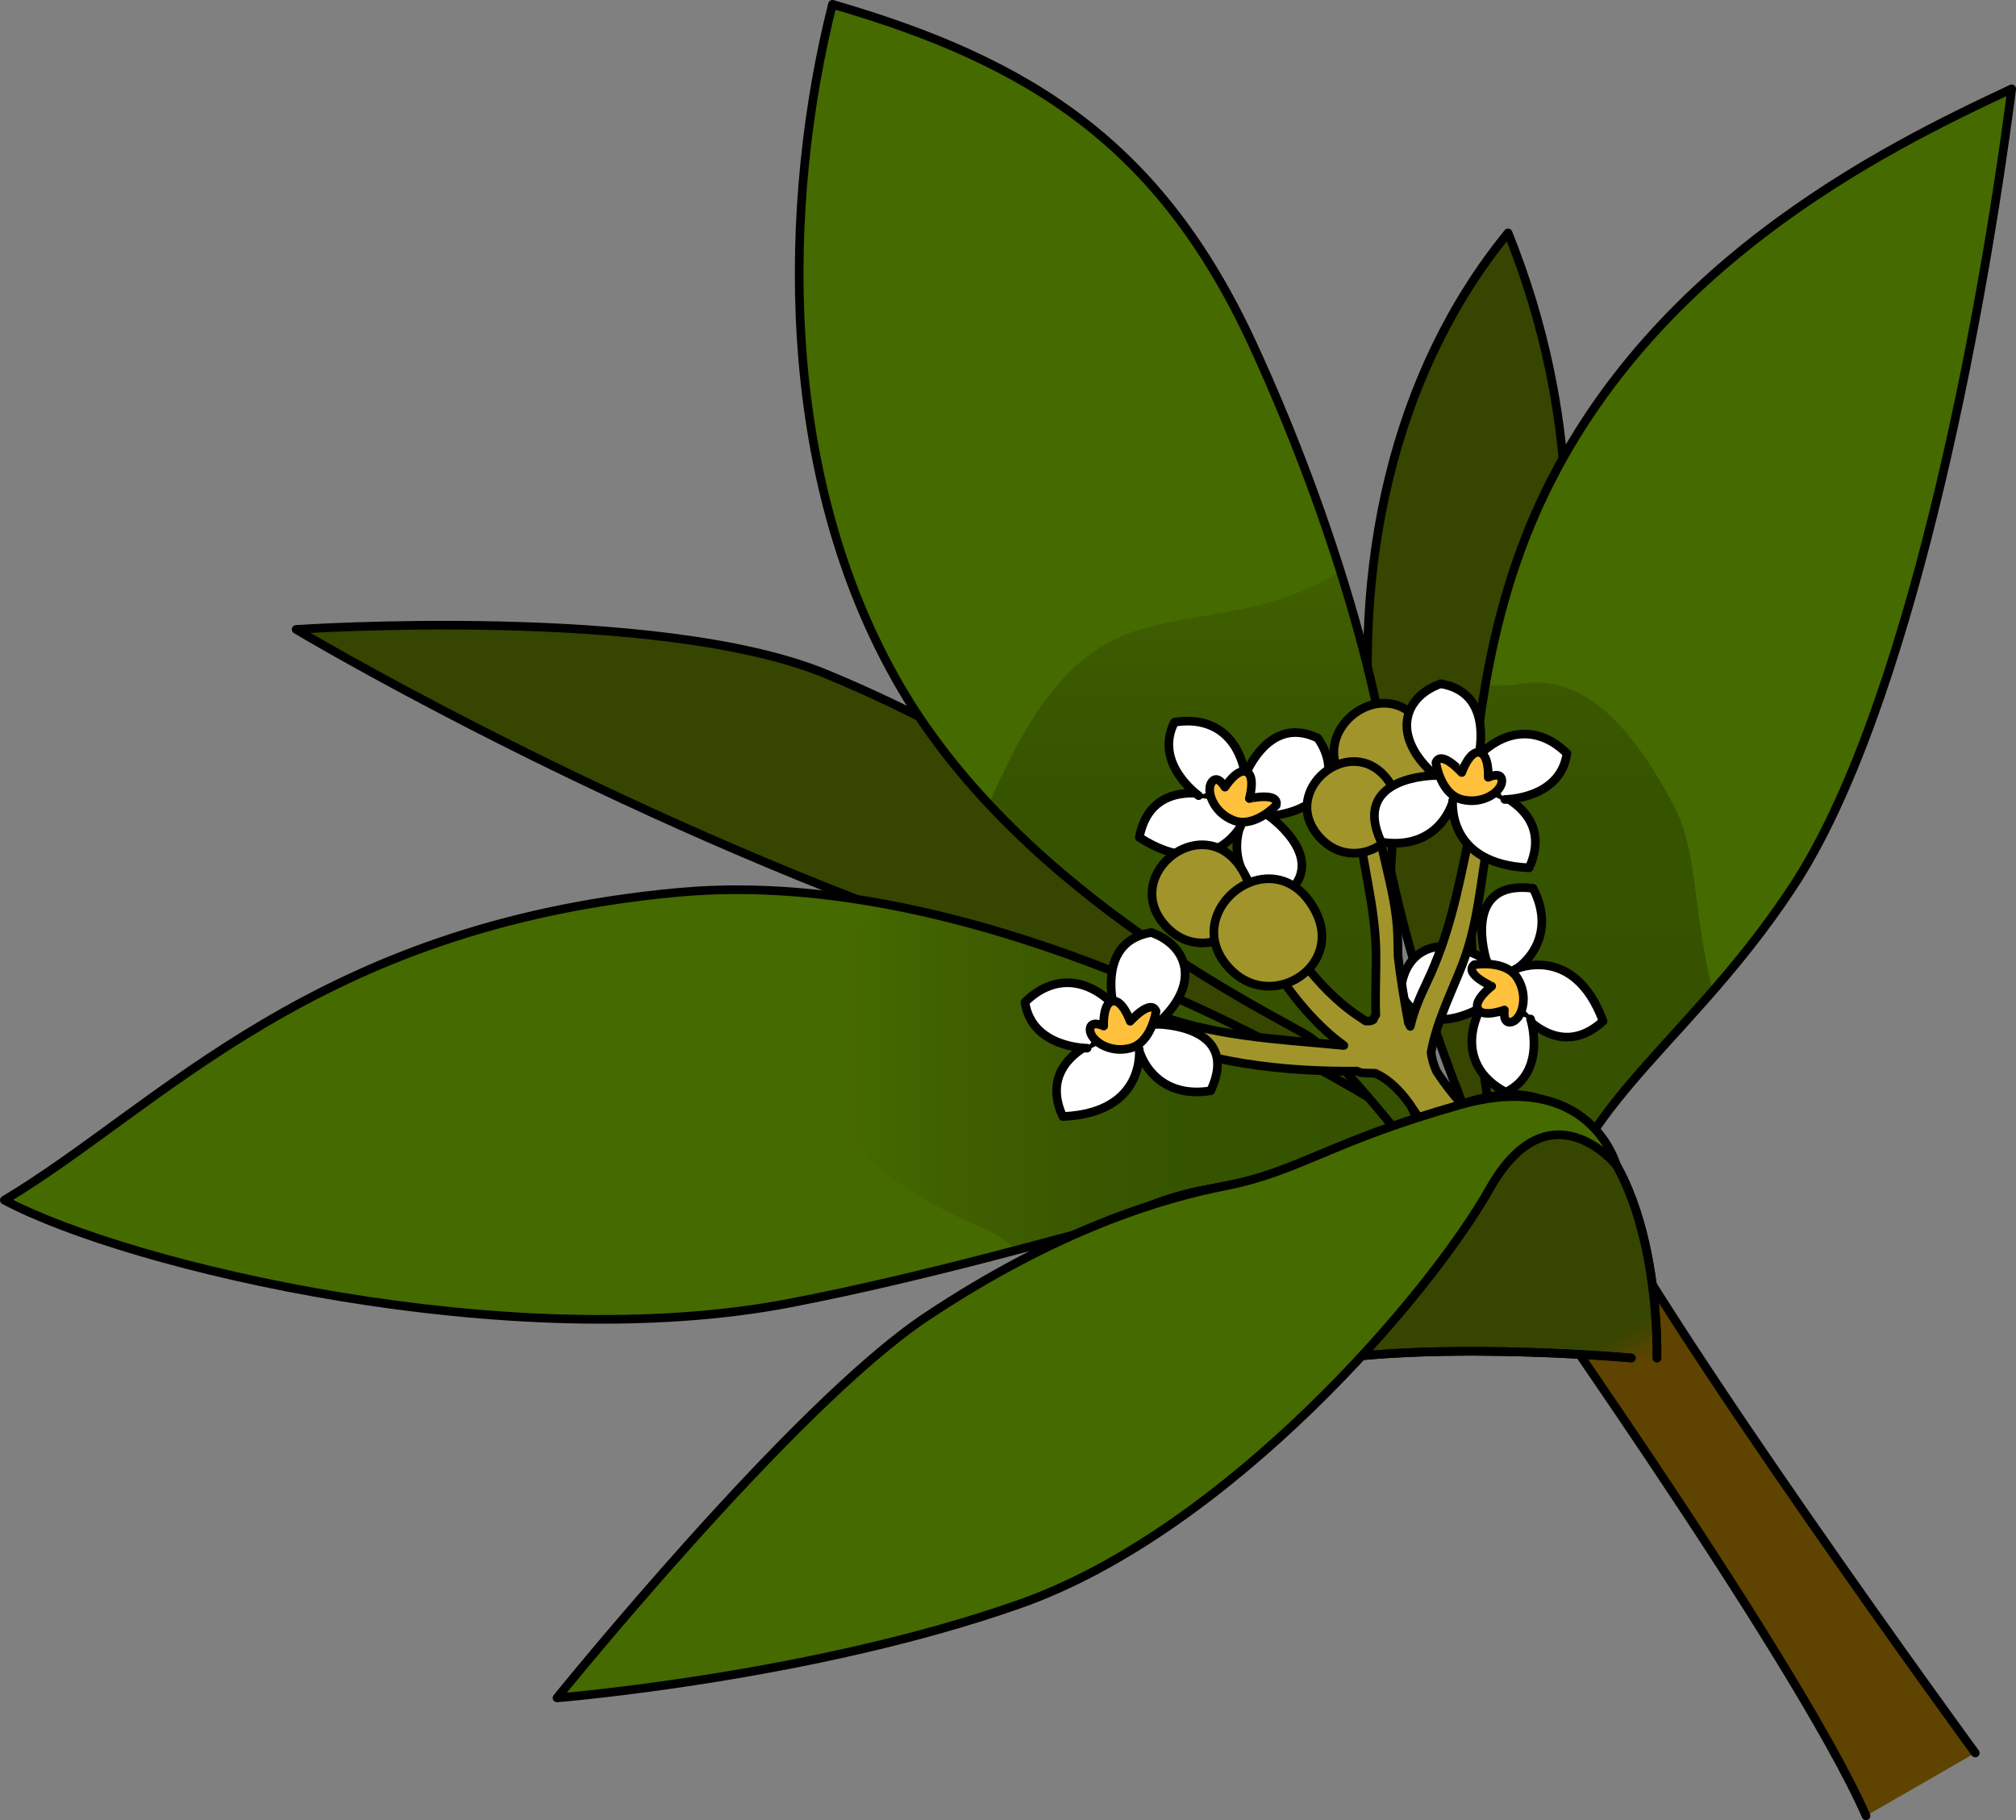
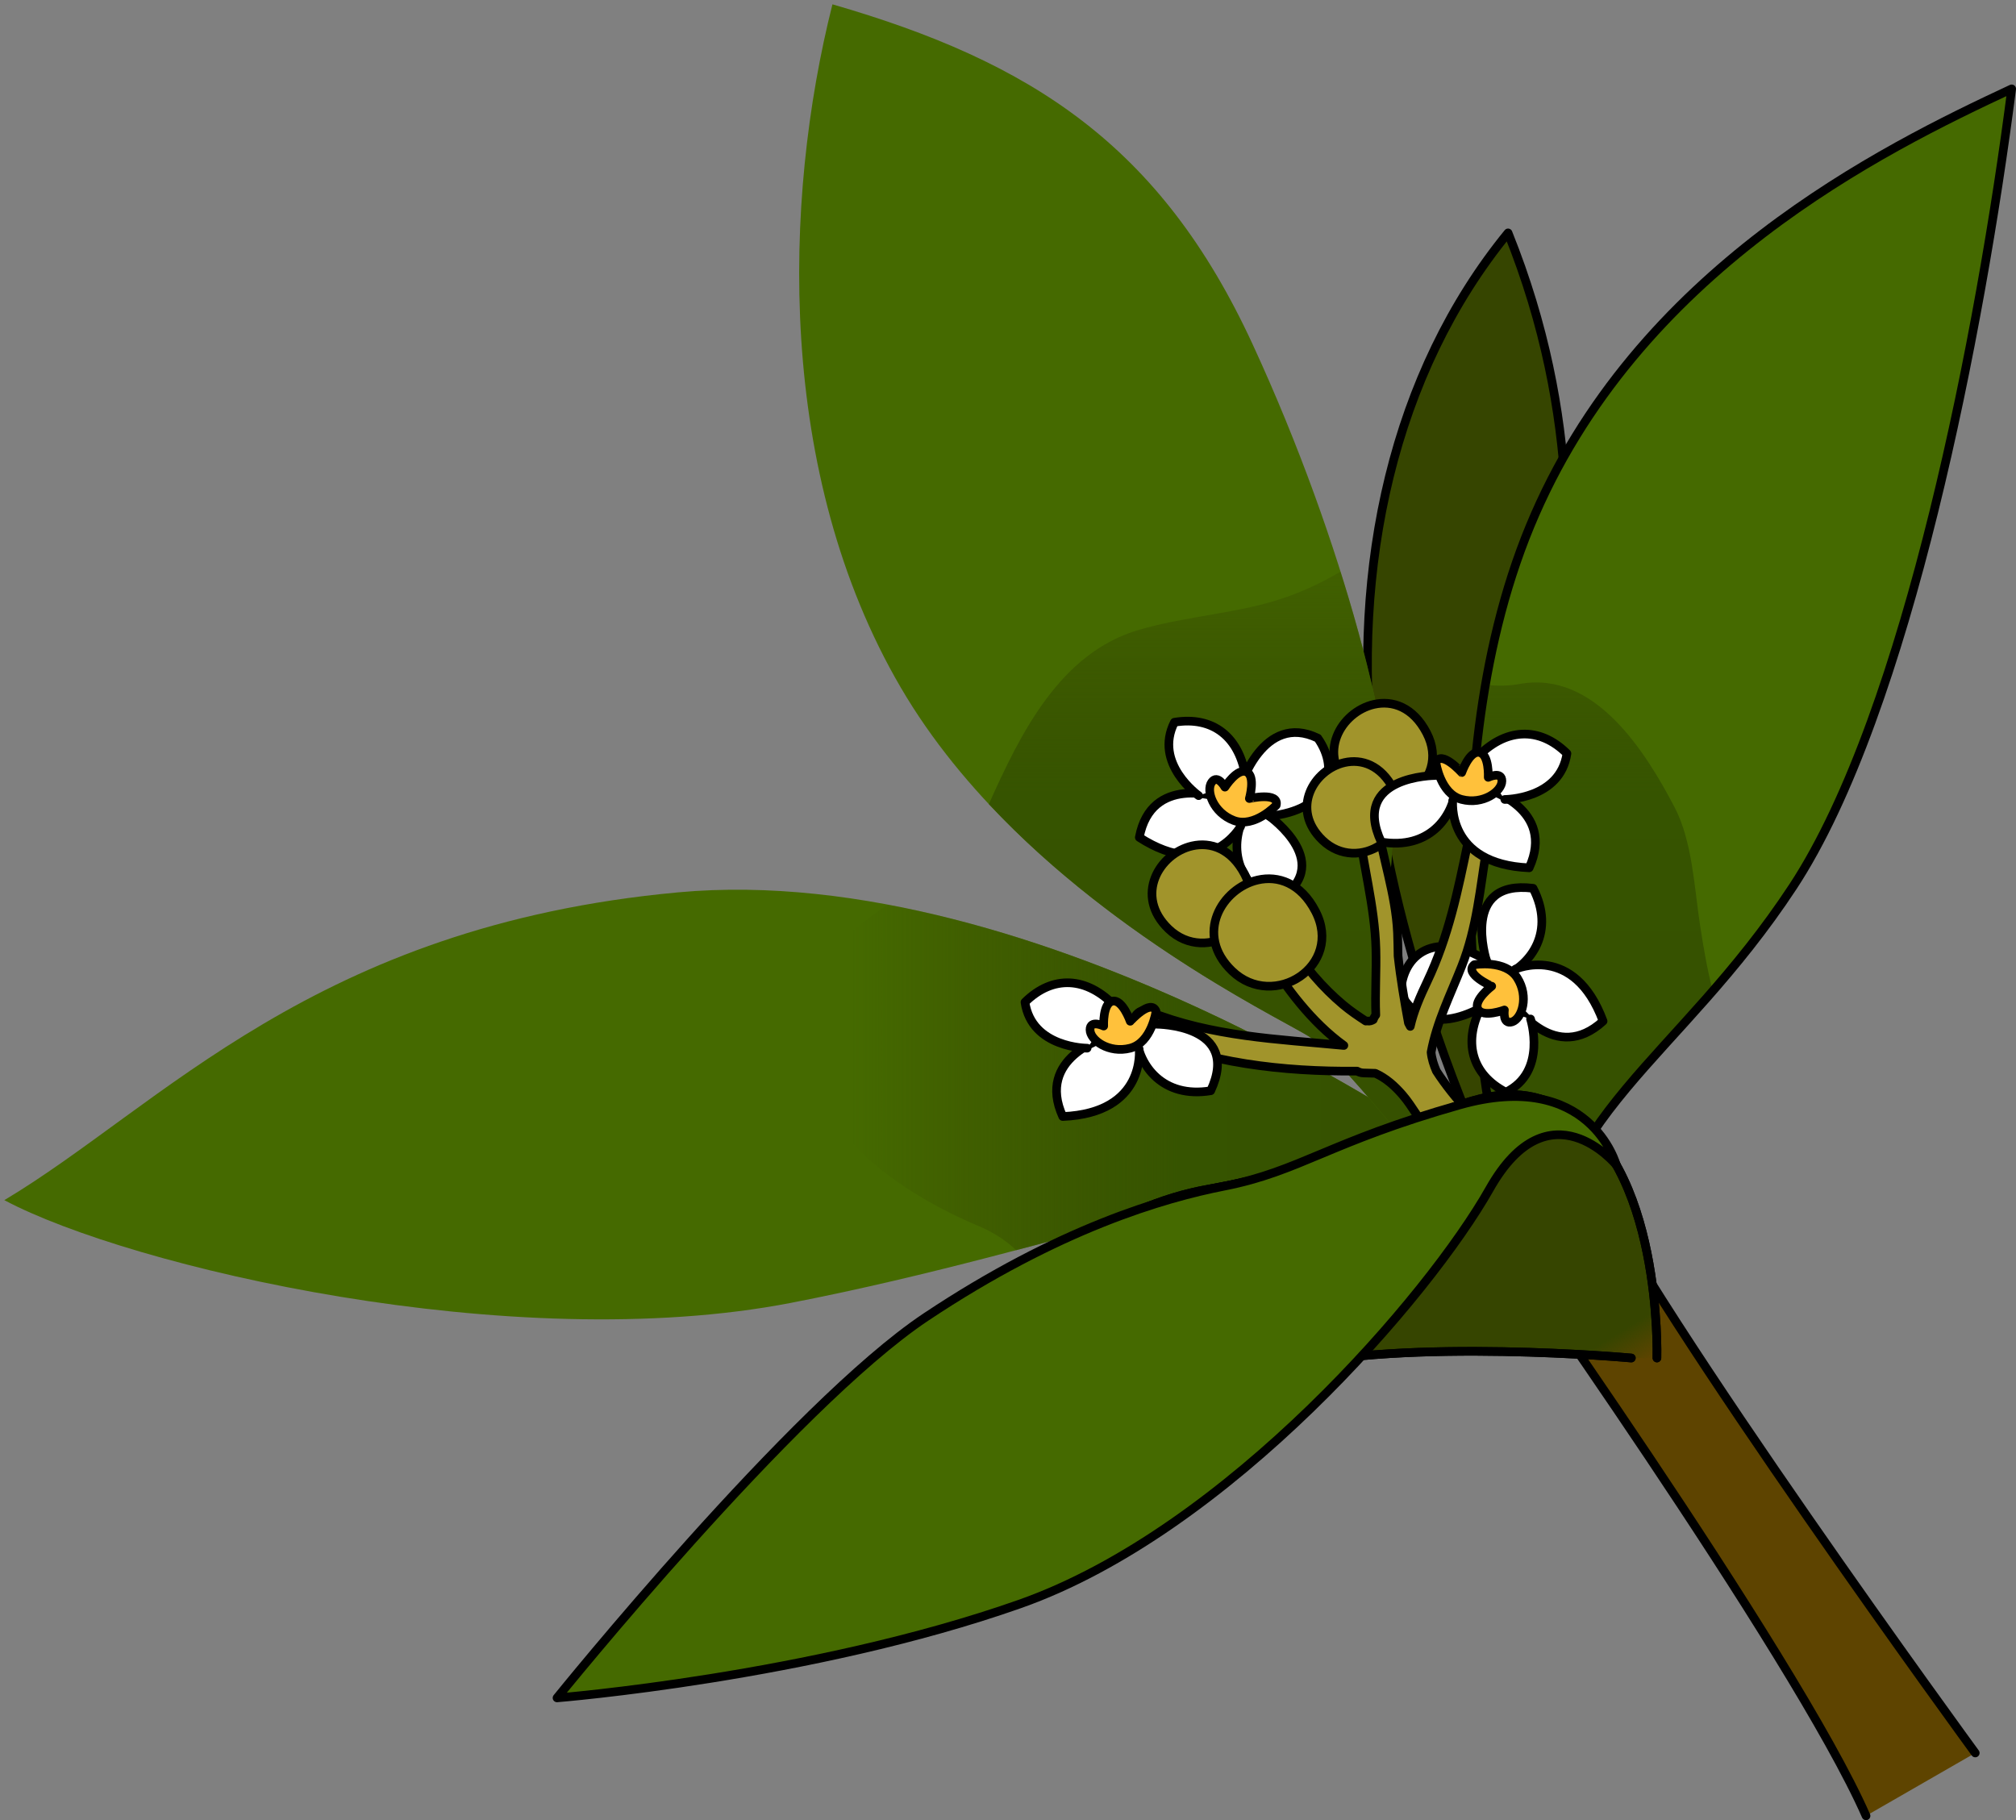
<svg xmlns="http://www.w3.org/2000/svg" version="1.1" id="Layer_1" x="0px" y="0px" width="233.037px" height="210.403px" viewBox="0 0 233.037 210.403" enable-background="new 0 0 233.037 210.403" xml:space="preserve">
  <rect x="0" y="0" width="233.037" height="210.403" fill="#808080" stroke="none" />
  <g>
    <path fill="#5E4400" stroke="#000000" stroke-linecap="round" stroke-linejoin="round" stroke-miterlimit="10" d="M228.327,202.638   c0,0-36.722-50.276-44.981-67.453c-6.886,1.17-11.65,5.766-11.65,5.766s35.807,50.253,44.006,68.952" />
-     <path fill="#364500" stroke="#000000" stroke-linecap="round" stroke-linejoin="round" stroke-miterlimit="10" d="M163.547,130.21   c0,0-24.481-34.354-68.113-52.319c-19.359-7.972-61.203-5.134-61.203-5.134s32.575,19.543,72.653,34.154   s43.831,13.427,54.294,26.654" />
    <path fill="#364500" stroke="#000000" stroke-linecap="round" stroke-linejoin="round" stroke-miterlimit="10" d="M171.163,132.531   c0,0-9.872-21.309-12.438-44.209c-2.566-22.902,2.368-45.212,15.597-61.401c8.616,21.422,7.107,39.669,5.726,52.806   s-6.909,37.025-7.699,41.764s2.942,13.227,2.942,13.227" />
    <path fill="#456A00" d="M168.654,133.505c0,0-48.206-34.236-90.279-30.351C36.303,107.04,18.622,127.919,0.5,138.733   c14.506,7.713,58.756,18.108,90.926,11.874c32.169-6.233,58.981-17.372,75.605-15.185" />
    <linearGradient id="SVGID_1_" gradientUnits="userSpaceOnUse" x1="169.109" y1="124.543" x2="98.432" y2="124.543">
      <stop offset="0" style="stop-color:#365100" />
      <stop offset="0.464" style="stop-color:#365400" />
      <stop offset="1" style="stop-color:#364500;stop-opacity:0" />
    </linearGradient>
    <path fill="url(#SVGID_1_)" d="M102.619,104.569c-3.295,2.288-6.524,4.745-9,7.903c-1.492,1.903-2.363,5.15-1.465,8.607   c2.654,10.21,11.654,16.729,21.046,20.684c1.62,0.683,3.077,1.615,4.254,2.756c20.563-5.402,37.68-10.662,49.577-9.097l1.623-1.917   C168.654,133.505,137.008,111.033,102.619,104.569z" />
-     <path fill="none" stroke="#000000" stroke-linecap="round" stroke-linejoin="round" stroke-miterlimit="10" d="M168.654,133.505   c0,0-48.206-34.236-90.279-30.351C36.303,107.04,18.622,127.919,0.5,138.733c14.506,7.713,58.756,18.108,90.926,11.874   c32.169-6.233,58.981-17.372,75.605-15.185" />
    <g>
      <path fill="#456A00" d="M160.981,130.21c0,0-6.714-8.291-9.478-10.266s-32.971-15.795-47.383-40.474S90.5,23.205,96.225,0.5    c22.901,6.625,37.906,16.189,48.567,39.289c10.661,23.1,16.586,46.79,16.189,56.859s-1.976,18.757-0.988,22.508    s3.554,9.674,3.554,9.674" />
      <linearGradient id="SVGID_2_" gradientUnits="userSpaceOnUse" x1="138.928" y1="123.662" x2="138.928" y2="54.661">
        <stop offset="0" style="stop-color:#365100" />
        <stop offset="0.464" style="stop-color:#365400" />
        <stop offset="1" style="stop-color:#364500;stop-opacity:0" />
      </linearGradient>
      <path fill="url(#SVGID_2_)" d="M160.981,96.648c0.243-6.168-1.89-17.449-6.026-30.572c-2.926,1.75-6.09,3.078-9.476,3.894    c-4.556,1.097-9.29,1.522-13.793,2.827c-9.157,2.652-13.73,11.994-17.378,20.148c15.203,16.246,34.983,25.42,37.195,27    c2.764,1.975,9.478,10.266,9.478,10.266l2.565-1.381c0,0-2.566-5.923-3.554-9.674S160.585,106.717,160.981,96.648z" />
-       <path fill="none" stroke="#000000" stroke-linecap="round" stroke-linejoin="round" stroke-miterlimit="10" d="M160.981,130.21    c0,0-6.714-8.291-9.478-10.266s-32.971-15.795-47.383-40.474S90.5,23.205,96.225,0.5c22.901,6.625,37.906,16.189,48.567,39.289    c10.661,23.1,16.586,46.79,16.189,56.859s-1.976,18.757-0.988,22.508s3.554,9.674,3.554,9.674" />
    </g>
    <g>
      <path fill="#456A00" d="M174.889,146.893c0,0-0.789-9.872-1.776-13.82s-8.491-42.645,3.75-72.259    c12.241-29.615,40.867-43.632,55.675-50.542c-3.554,27.64-12.043,72.062-25.271,92.2s-28.627,26.652-28.824,46.593" />
      <linearGradient id="SVGID_3_" gradientUnits="userSpaceOnUse" x1="183.965" y1="123.662" x2="183.965" y2="54.662">
        <stop offset="0" style="stop-color:#365100" />
        <stop offset="0.464" style="stop-color:#365400" />
        <stop offset="1" style="stop-color:#364500;stop-opacity:0" />
      </linearGradient>
      <path fill="url(#SVGID_3_)" d="M196.523,107.002c-0.665-4.33-0.896-9.746-2.936-13.653c-3.375-6.464-9.238-15.843-17.888-14.289    c-1.347,0.242-2.695,0.266-3.982,0.08c-4.37,25.255,0.603,50.767,1.395,53.933c0.987,3.948,1.776,13.82,1.776,13.82l3.554,2.171    c0.151-15.344,9.306-22.742,19.544-34.511C197.348,112.078,196.913,109.538,196.523,107.002z" />
      <path fill="none" stroke="#000000" stroke-linecap="round" stroke-linejoin="round" stroke-miterlimit="10" d="M174.889,146.893    c0,0-0.789-9.872-1.776-13.82s-8.491-42.645,3.75-72.259c12.241-29.615,40.867-43.632,55.675-50.542    c-3.554,27.64-12.043,72.062-25.271,92.2s-28.627,26.652-28.824,46.593" />
    </g>
    <g>
      <g>
        <path fill="#FFFFFF" stroke="#000000" stroke-linecap="round" stroke-linejoin="round" stroke-miterlimit="10" d="     M146.715,94.345c0,0,8.036,5.674,0.669,9.889c-5.041-2.44-5.111-7.165-3.402-10.112" />
        <path fill="#FFFFFF" stroke="#000000" stroke-linecap="round" stroke-linejoin="round" stroke-miterlimit="10" d="M143.41,95.527     c0,0-3.585,6.512-11.713,1.274c1.385-7.331,9.207-4.629,9.207-4.629" />
        <path fill="#FFFFFF" stroke="#000000" stroke-linecap="round" stroke-linejoin="round" stroke-miterlimit="10" d="     M138.555,91.974c0,0-5.229-3.693-2.799-8.484c4.403-0.735,7.591,1.648,8.269,6.579" />
        <path fill="#FFFFFF" stroke="#000000" stroke-linecap="round" stroke-linejoin="round" stroke-miterlimit="10" d="M143.36,91.01     c0,0,2.644-8.739,8.969-5.682c2.651,3.771,1.185,8.325-5.614,9.017" />
        <path fill="#FFC13B" stroke="#000000" stroke-linecap="round" stroke-linejoin="round" stroke-miterlimit="10" d="     M147.521,93.088c0,0-2.507,2.662-4.896,1.759s-3.254-3.445-2.565-4.421c0.688-0.974,1.532,0.563,1.532,0.563     s1.423-2.233,2.497-1.763c1.074,0.477,0.33,3.081,0.33,3.081S147.907,91.506,147.521,93.088z" />
      </g>
      <g>
        <path fill="#FFFFFF" stroke="#000000" stroke-linecap="round" stroke-linejoin="round" stroke-miterlimit="10" d="     M171.815,110.993c0,0-3.023-9.36,5.399-8.311c2.569,4.979-0.209,8.8-3.346,10.132" />
        <path fill="#FFFFFF" stroke="#000000" stroke-linecap="round" stroke-linejoin="round" stroke-miterlimit="10" d="     M175.17,112.034c0,0,6.776-3.059,10.136,6.006c-5.509,5.036-10.146-1.82-10.146-1.82" />
        <path fill="#FFFFFF" stroke="#000000" stroke-linecap="round" stroke-linejoin="round" stroke-miterlimit="10" d="     M176.921,117.79c0,0,1.969,6.091-2.851,8.465c-3.963-2.052-5.084-5.875-2.666-10.223" />
        <path fill="#FFFFFF" stroke="#000000" stroke-linecap="round" stroke-linejoin="round" stroke-miterlimit="10" d="M172.5,115.677     c0,0-7.358,5.402-10.585-0.84c0.142-4.606,4.047-7.367,9.9-3.845" />
        <path fill="#FFC13B" stroke="#000000" stroke-linecap="round" stroke-linejoin="round" stroke-miterlimit="10" d="     M170.417,111.517c0,0,3.604-0.627,4.973,1.529c1.37,2.156,0.536,4.709-0.6,5.076s-0.891-1.37-0.891-1.37s-2.476,0.934-3.054-0.09     c-0.574-1.021,1.586-2.661,1.586-2.661S169.16,112.551,170.417,111.517z" />
      </g>
      <path fill="#A1942B" stroke="#000000" stroke-linecap="round" stroke-linejoin="round" stroke-miterlimit="10" d="    M156.877,123.819c0.203,0.115,0.437,0.203,0.742,0.212c0.449,0.009,0.904,0.017,1.358,0.038c1.204,0.541,2.215,1.417,3.164,2.519    c0.595,0.689,1.1,1.482,1.62,2.259c3.286,5.703,8.028,14.89,12.092,20.17c1.725-1.038,5.449-6.188,7.221-7.15    c-4.973-5.904-12.849-11.553-17.041-18.061c-0.297-0.688-0.53-1.4-0.608-2.168c0.661-3.526,2.178-6.513,3.531-9.933    c1.761-4.446,2.144-9.094,2.909-13.772c0.229-1.404-1.869-2.033-2.17-0.597c-1.177,5.639-2.233,10.901-4.726,16.145    c-0.81,1.703-1.558,3.412-1.95,5.168c-0.069-0.135-0.146-0.263-0.212-0.397c-0.469-2.571-0.914-5.145-1.2-7.75    c-0.017-0.891-0.023-1.779-0.063-2.676c-0.203-4.472-1.799-8.828-2.443-13.243c-0.179-1.221-2.297-0.936-2.158,0.292    c0.563,4.98,1.976,9.812,2.104,14.839c0.066,2.574-0.112,5.111-0.012,7.62c-0.13,0.161-0.229,0.343-0.292,0.537    c-0.202,0.122-0.419,0.192-0.653,0.156c-0.079-0.012-0.144,0.001-0.216,0.003c-0.886-0.576-1.763-1.169-2.585-1.854    c-2.449-2.046-4.52-4.525-6.235-7.204c-1.05-1.635-3.616-0.16-2.615,1.529c2.129,3.593,5.184,7.669,8.902,10.351    c-7.704-0.743-15.267-1.006-22.621-3.954c-1.45-0.579-2.486,1.893-1.063,2.523C139.529,122.905,148.307,123.893,156.877,123.819z" />
      <g>
        <path fill="#FFFFFF" stroke="#000000" stroke-linecap="round" stroke-linejoin="round" stroke-miterlimit="10" d="     M133.698,118.395c0,0,9.837,0,6.251,7.691c-5.527,0.916-8.311-2.903-8.614-6.298" />
        <path fill="#FFFFFF" stroke="#000000" stroke-linecap="round" stroke-linejoin="round" stroke-miterlimit="10" d="     M131.68,121.267c0,0,0.828,7.388-8.832,7.798c-3.1-6.788,4.85-9.093,4.85-9.093" />
        <path fill="#FFFFFF" stroke="#000000" stroke-linecap="round" stroke-linejoin="round" stroke-miterlimit="10" d="     M125.663,121.165c0,0-6.4,0-7.181-5.315c3.172-3.141,7.155-3.032,10.548,0.606" />
-         <path fill="#FFFFFF" stroke="#000000" stroke-linecap="round" stroke-linejoin="round" stroke-miterlimit="10" d="     M129.03,117.607c0,0-2.878-8.663,4.053-9.815c4.341,1.551,5.768,6.115,0.615,10.604" />
        <path fill="#FFC13B" stroke="#000000" stroke-linecap="round" stroke-linejoin="round" stroke-miterlimit="10" d="     M133.632,116.903c0,0-0.511,3.621-2.984,4.262c-2.474,0.642-4.646-0.938-4.646-2.13c0-1.194,1.577-0.427,1.577-0.427     s-0.127-2.644,1.023-2.879c1.15-0.233,2.046,2.325,2.046,2.325S133.033,115.389,133.632,116.903z" />
      </g>
      <path fill="#A1942B" stroke="#000000" stroke-linecap="round" stroke-linejoin="round" stroke-miterlimit="10" d="M137.798,97.787    c2.134-0.489,4.536,0.305,6.091,3.295c2.992,5.752-4.404,10.536-8.806,6.307C131.071,103.53,134.019,98.652,137.798,97.787z" />
      <path fill="#A1942B" stroke="#000000" stroke-linecap="round" stroke-linejoin="round" stroke-miterlimit="10" d="M158.817,81.423    c2.135-0.489,4.536,0.304,6.091,3.294c2.994,5.753-4.404,10.538-8.805,6.308C152.093,87.167,155.039,82.289,158.817,81.423z" />
      <path fill="#A1942B" stroke="#000000" stroke-linecap="round" stroke-linejoin="round" stroke-miterlimit="10" d="    M145.386,101.725c2.337-0.536,4.967,0.333,6.67,3.608c3.277,6.297-4.822,11.537-9.64,6.905    C138.022,108.013,141.25,102.672,145.386,101.725z" />
      <path fill="#A1942B" stroke="#000000" stroke-linecap="round" stroke-linejoin="round" stroke-miterlimit="10" d="M155.402,88.154    c1.992-0.457,4.235,0.285,5.688,3.077c2.795,5.372-4.114,9.842-8.221,5.89C149.121,93.518,151.874,88.962,155.402,88.154z" />
      <g>
        <path fill="#FFFFFF" stroke="#000000" stroke-linecap="round" stroke-linejoin="round" stroke-miterlimit="10" d="     M165.912,89.644c0,0-9.836,0-6.249,7.691c5.526,0.917,8.311-2.902,8.613-6.297" />
        <path fill="#FFFFFF" stroke="#000000" stroke-linecap="round" stroke-linejoin="round" stroke-miterlimit="10" d="     M167.932,92.515c0,0-0.827,7.389,8.832,7.799c3.098-6.788-4.85-9.093-4.85-9.093" />
        <path fill="#FFFFFF" stroke="#000000" stroke-linecap="round" stroke-linejoin="round" stroke-miterlimit="10" d="     M173.947,92.415c0,0,6.402,0,7.182-5.315c-3.172-3.141-7.155-3.032-10.55,0.604" />
-         <path fill="#FFFFFF" stroke="#000000" stroke-linecap="round" stroke-linejoin="round" stroke-miterlimit="10" d="     M170.579,88.856c0,0,2.881-8.664-4.051-9.815c-4.341,1.551-5.769,6.116-0.616,10.604" />
        <path fill="#FFC13B" stroke="#000000" stroke-linecap="round" stroke-linejoin="round" stroke-miterlimit="10" d="     M165.979,88.153c0,0,0.512,3.621,2.984,4.262c2.474,0.641,4.646-0.938,4.646-2.132c0-1.193-1.579-0.425-1.579-0.425     s0.131-2.645-1.021-2.879c-1.15-0.233-2.046,2.325-2.046,2.325S166.578,86.638,165.979,88.153z" />
      </g>
    </g>
    <linearGradient id="SVGID_4_" gradientUnits="userSpaceOnUse" x1="157.38" y1="167.639" x2="161.863" y2="174.936">
      <stop offset="0" style="stop-color:#364500" />
      <stop offset="0.464" style="stop-color:#364500" />
      <stop offset="1" style="stop-color:#364500;stop-opacity:0" />
    </linearGradient>
    <path fill="url(#SVGID_4_)" stroke="#000000" stroke-linecap="round" stroke-linejoin="round" stroke-miterlimit="10" d="   M188.57,156.981c0,0-26.061-2.369-40.275,1.185s-41.263,8.49-41.263,8.49s9.695-25.163,32.773-29.22s30.46-14.778,40.574-9.438   c11.829,6.245,11.152,28.983,11.152,28.983" />
    <path fill="none" stroke="#000000" stroke-linecap="round" stroke-linejoin="round" stroke-miterlimit="10" d="M188.57,156.981   c0,0-26.061-2.369-40.275,1.185s-41.263,8.49-41.263,8.49s9.695-25.163,32.773-29.22s30.46-14.778,40.574-9.438   c11.829,6.245,11.152,28.983,11.152,28.983" />
    <path fill="#456A00" d="M141.512,137.117c-6.985,1.374-19.08,4.86-34.479,15.126S64.388,196.27,64.388,196.27   s29.417-2.369,53.503-10.858s47.383-35.735,54.293-47.976s14.653-2.763,14.653-2.763s-3.033-11.219-18.116-6.945   S150.27,135.394,141.512,137.117z" />
    <path fill="none" stroke="#000000" stroke-linecap="round" stroke-linejoin="round" stroke-miterlimit="10" d="M141.512,137.117   c-6.985,1.374-19.08,4.86-34.479,15.126S64.388,196.27,64.388,196.27s29.417-2.369,53.503-10.858s47.383-35.735,54.293-47.976   s14.653-2.763,14.653-2.763s-3.033-11.219-18.116-6.945S150.27,135.394,141.512,137.117z" />
  </g>
</svg>